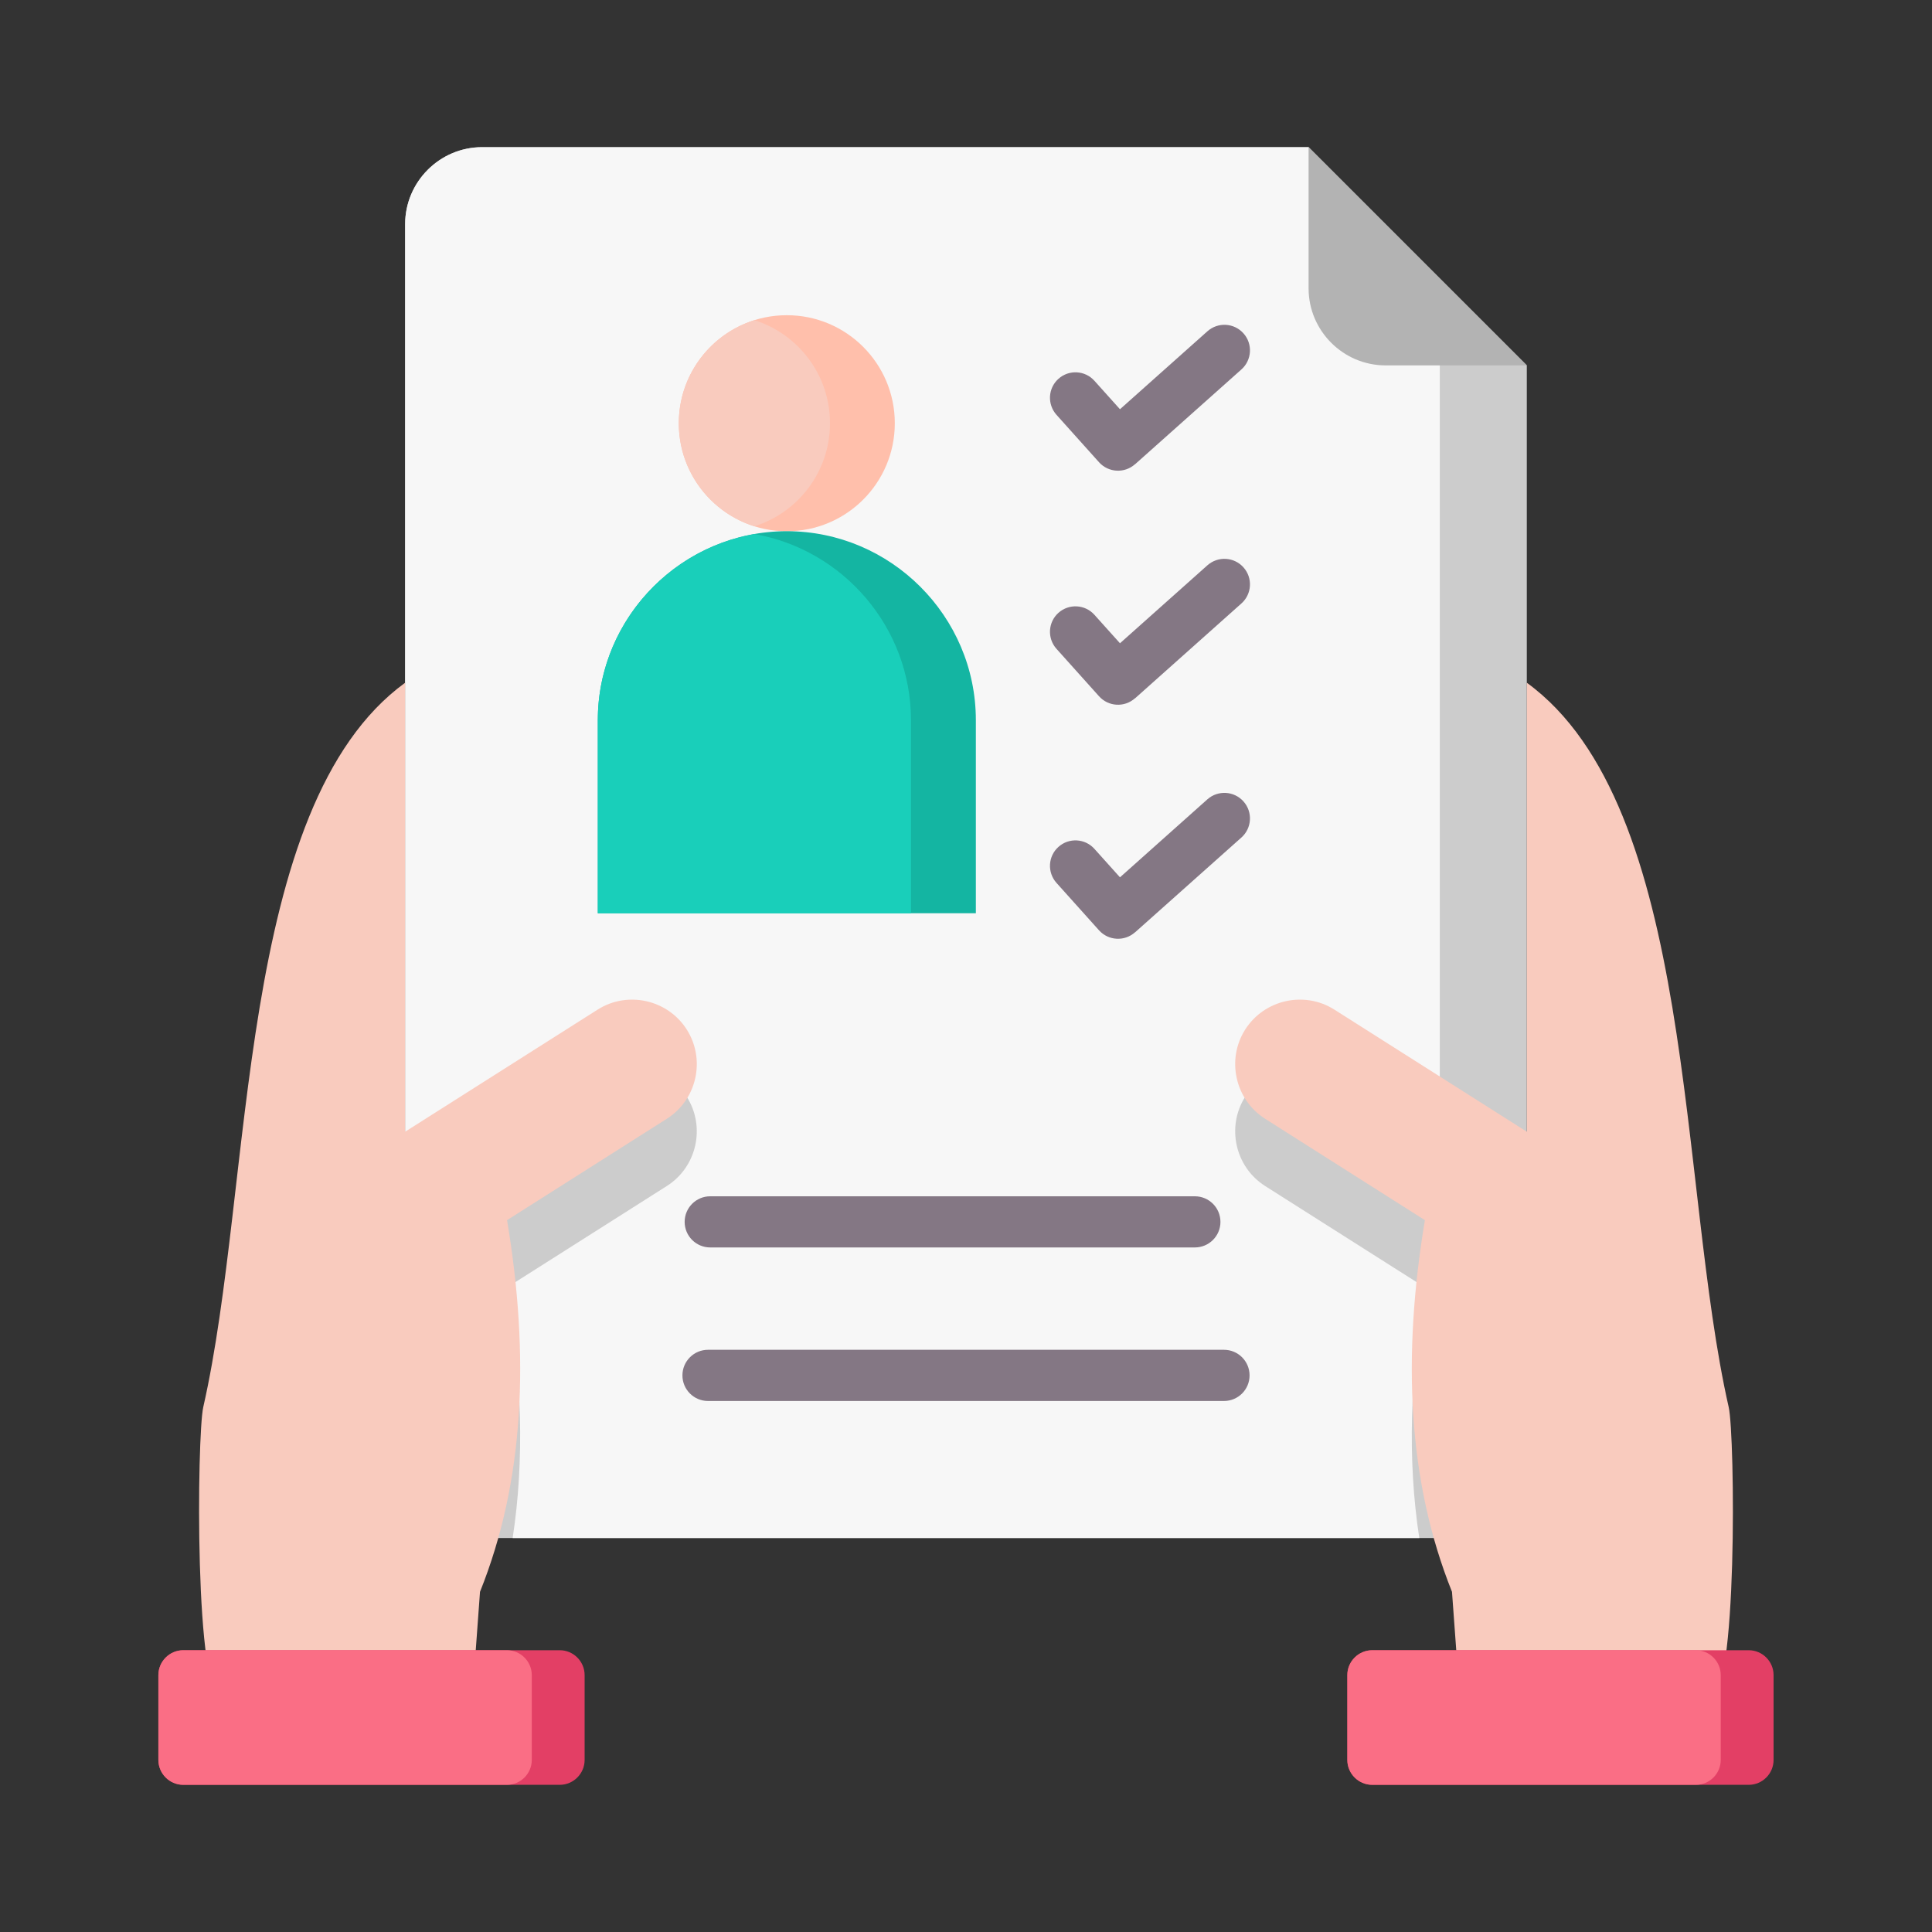
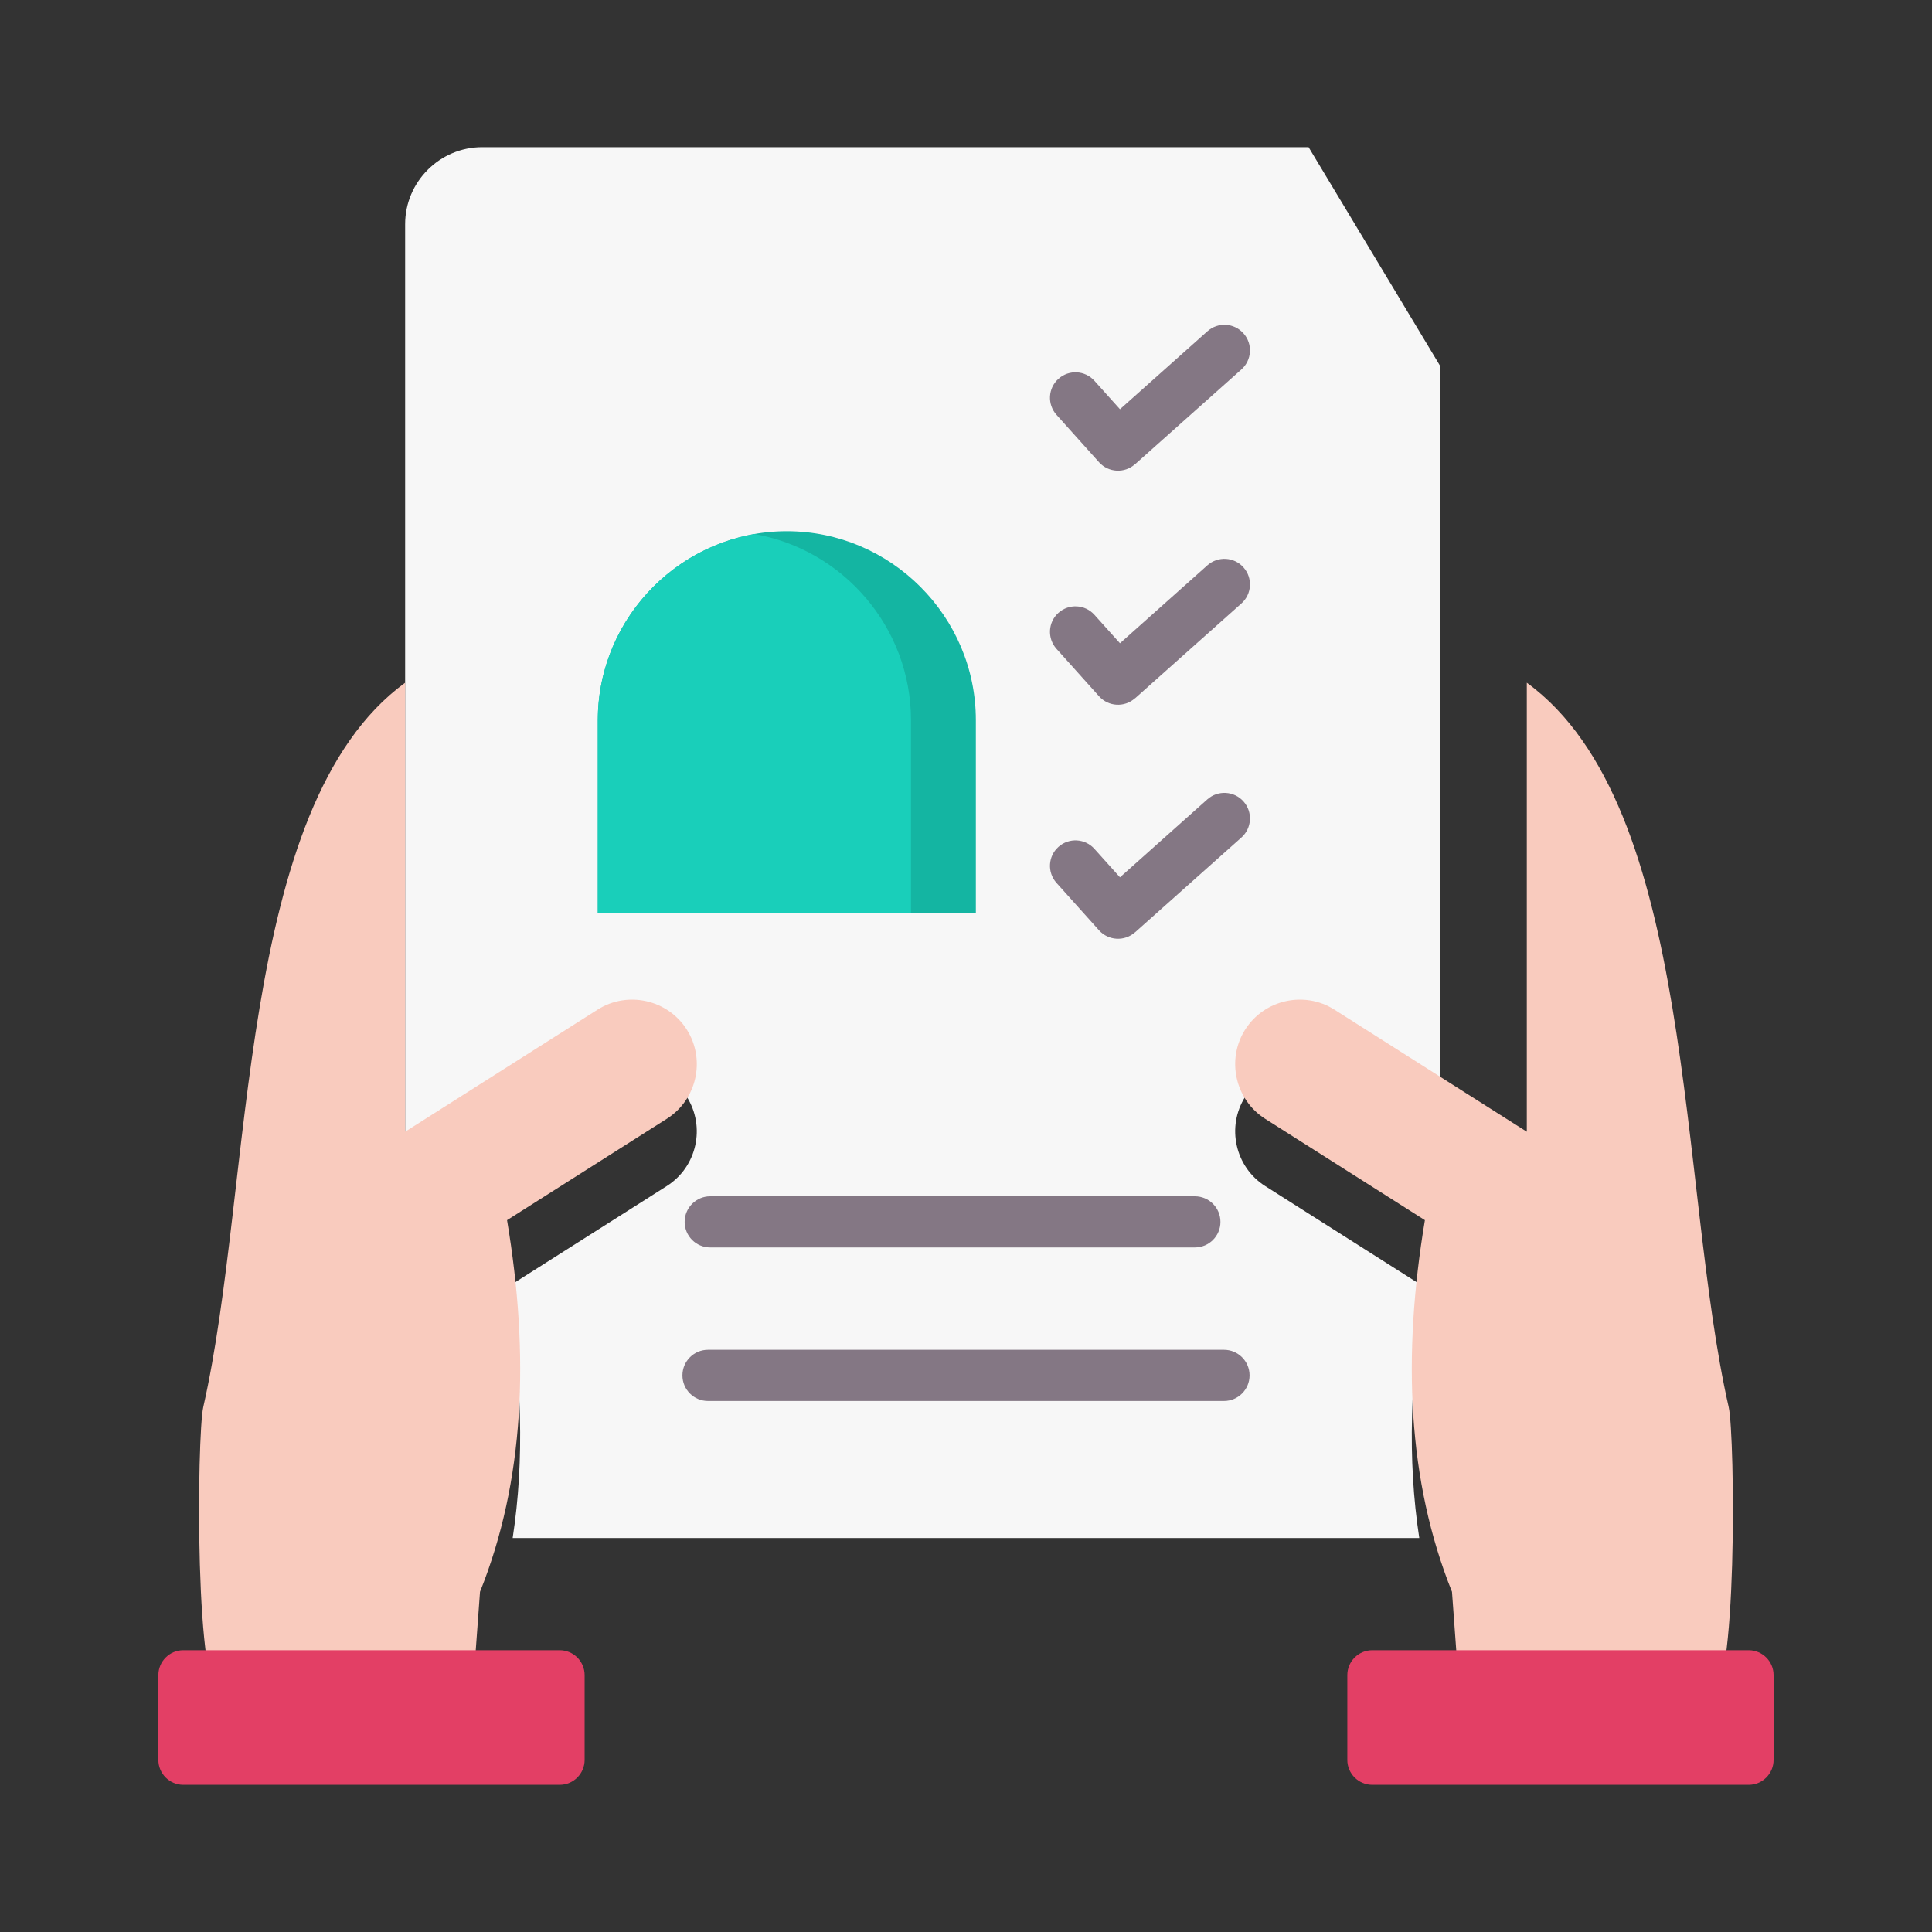
<svg xmlns="http://www.w3.org/2000/svg" width="40" height="40" viewBox="0 0 40 40" fill="none">
  <rect x="0" y="0" width="40" height="40" fill="#333333" stroke="none" />
-   <path fill-rule="evenodd" clip-rule="evenodd" d="M9.982 3.047H27.093L31.611 7.565V31.843H8.388V4.641C8.388 3.764 9.105 3.047 9.982 3.047Z" fill="#CCCCCC" />
  <path fill-rule="evenodd" clip-rule="evenodd" d="M9.982 3.047H27.093L29.81 7.565V23.68L27.627 22.295C27.005 21.901 26.174 22.087 25.78 22.708C25.386 23.33 25.572 24.161 26.193 24.555L29.501 26.654C29.196 28.481 29.135 30.219 29.385 31.843H10.614C10.864 30.219 10.803 28.481 10.498 26.654L13.806 24.555C14.428 24.161 14.613 23.33 14.219 22.708C13.825 22.087 12.994 21.901 12.372 22.295L8.388 24.823V4.641C8.388 3.764 9.105 3.047 9.982 3.047Z" fill="#F7F7F7" />
-   <path fill-rule="evenodd" clip-rule="evenodd" d="M16.29 6.526C17.525 6.526 18.526 7.527 18.526 8.763C18.526 9.998 17.525 10.999 16.29 10.999C15.055 10.999 14.054 9.998 14.054 8.763C14.054 7.527 15.055 6.526 16.29 6.526Z" fill="#FFBFAB" />
-   <path fill-rule="evenodd" clip-rule="evenodd" d="M15.619 10.896C14.712 10.611 14.054 9.764 14.054 8.763C14.054 7.761 14.712 6.914 15.619 6.629C16.526 6.914 17.184 7.761 17.184 8.763C17.184 9.764 16.526 10.611 15.619 10.896Z" fill="#F9CBBE" />
  <path fill-rule="evenodd" clip-rule="evenodd" d="M16.29 10.998C18.443 10.998 20.204 12.759 20.204 14.911V18.908H12.377V14.911C12.377 12.759 14.138 10.998 16.29 10.998Z" fill="#14B5A2" />
  <path fill-rule="evenodd" clip-rule="evenodd" d="M18.861 18.909H12.377V14.912C12.377 12.988 13.784 11.377 15.619 11.057C17.455 11.377 18.861 12.988 18.861 14.912V18.909Z" fill="#19CFBA" />
-   <path fill-rule="evenodd" clip-rule="evenodd" d="M31.611 7.565H28.687C27.81 7.565 27.093 6.848 27.093 5.971V3.047L31.611 7.565Z" fill="#B3B3B3" />
  <path fill-rule="evenodd" clip-rule="evenodd" d="M10.498 25.262C10.967 28.067 10.86 30.661 9.938 32.957L9.782 35.094H6.066L4.607 35.186C4.018 35.224 4.078 29.71 4.208 29.134C5.259 24.508 4.876 16.694 8.388 14.135V23.431L12.373 20.903C12.994 20.509 13.825 20.695 14.219 21.316C14.614 21.938 14.428 22.769 13.806 23.163L10.498 25.262Z" fill="#F9CBBE" />
  <path fill-rule="evenodd" clip-rule="evenodd" d="M14.659 29.006C14.366 29.006 14.129 28.769 14.129 28.476C14.129 28.183 14.366 27.946 14.659 27.946H25.341C25.634 27.946 25.871 28.183 25.871 28.476C25.871 28.769 25.634 29.006 25.341 29.006H14.659ZM21.873 8.588C21.679 8.37 21.697 8.037 21.914 7.843C22.131 7.648 22.465 7.667 22.659 7.884L23.188 8.473L24.998 6.859C25.217 6.664 25.551 6.684 25.745 6.902C25.94 7.12 25.92 7.455 25.702 7.649L23.499 9.613L23.498 9.612C23.281 9.805 22.948 9.786 22.754 9.57L21.873 8.588ZM21.873 13.433C21.679 13.216 21.697 12.882 21.914 12.688C22.131 12.494 22.465 12.512 22.659 12.729L23.188 13.318L24.998 11.704C25.217 11.51 25.551 11.529 25.745 11.747C25.94 11.966 25.92 12.3 25.702 12.494L23.499 14.459L23.498 14.457C23.281 14.651 22.948 14.632 22.754 14.415L21.873 13.433ZM21.873 18.279C21.679 18.061 21.697 17.728 21.914 17.534C22.131 17.339 22.465 17.358 22.659 17.575L23.188 18.164L24.998 16.549C25.217 16.355 25.551 16.375 25.745 16.593C25.94 16.811 25.92 17.146 25.702 17.34L23.499 19.304L23.498 19.303C23.281 19.496 22.948 19.477 22.754 19.261L21.873 18.279ZM14.704 25.827C14.412 25.827 14.175 25.59 14.175 25.298C14.175 25.005 14.412 24.768 14.704 24.768H24.738C25.031 24.768 25.268 25.005 25.268 25.298C25.268 25.59 25.031 25.827 24.738 25.827H14.704Z" fill="#847784" />
  <path fill-rule="evenodd" clip-rule="evenodd" d="M29.501 25.262C29.033 28.067 29.14 30.661 30.062 32.957L30.218 35.094H33.933L35.392 35.186C35.982 35.224 35.922 29.71 35.791 29.134C34.741 24.508 35.124 16.694 31.611 14.135V23.431L27.627 20.903C27.006 20.509 26.175 20.695 25.78 21.316C25.386 21.938 25.572 22.769 26.193 23.163L29.501 25.262Z" fill="#F9CBBE" />
  <path fill-rule="evenodd" clip-rule="evenodd" d="M11.589 34.166H3.794C3.511 34.166 3.279 34.398 3.279 34.681V36.438C3.279 36.721 3.511 36.953 3.794 36.953H11.589C11.872 36.953 12.104 36.721 12.104 36.438V34.681C12.104 34.398 11.872 34.166 11.589 34.166ZM28.411 34.166H36.205C36.489 34.166 36.72 34.398 36.72 34.681V36.438C36.72 36.721 36.489 36.953 36.205 36.953H28.411C28.127 36.953 27.895 36.721 27.895 36.438V34.681C27.895 34.398 28.127 34.166 28.411 34.166Z" fill="#E33F65" />
-   <path fill-rule="evenodd" clip-rule="evenodd" d="M10.495 34.166H3.794C3.511 34.166 3.279 34.398 3.279 34.681V36.438C3.279 36.721 3.511 36.953 3.794 36.953H10.495C10.778 36.953 11.01 36.721 11.01 36.438V34.681C11.01 34.398 10.778 34.166 10.495 34.166ZM35.111 34.166C35.395 34.166 35.626 34.398 35.626 34.681V36.438C35.626 36.721 35.395 36.953 35.111 36.953H28.411C28.127 36.953 27.895 36.721 27.895 36.438V34.681C27.895 34.398 28.127 34.166 28.411 34.166H35.111Z" fill="#FA6E85" />
</svg>